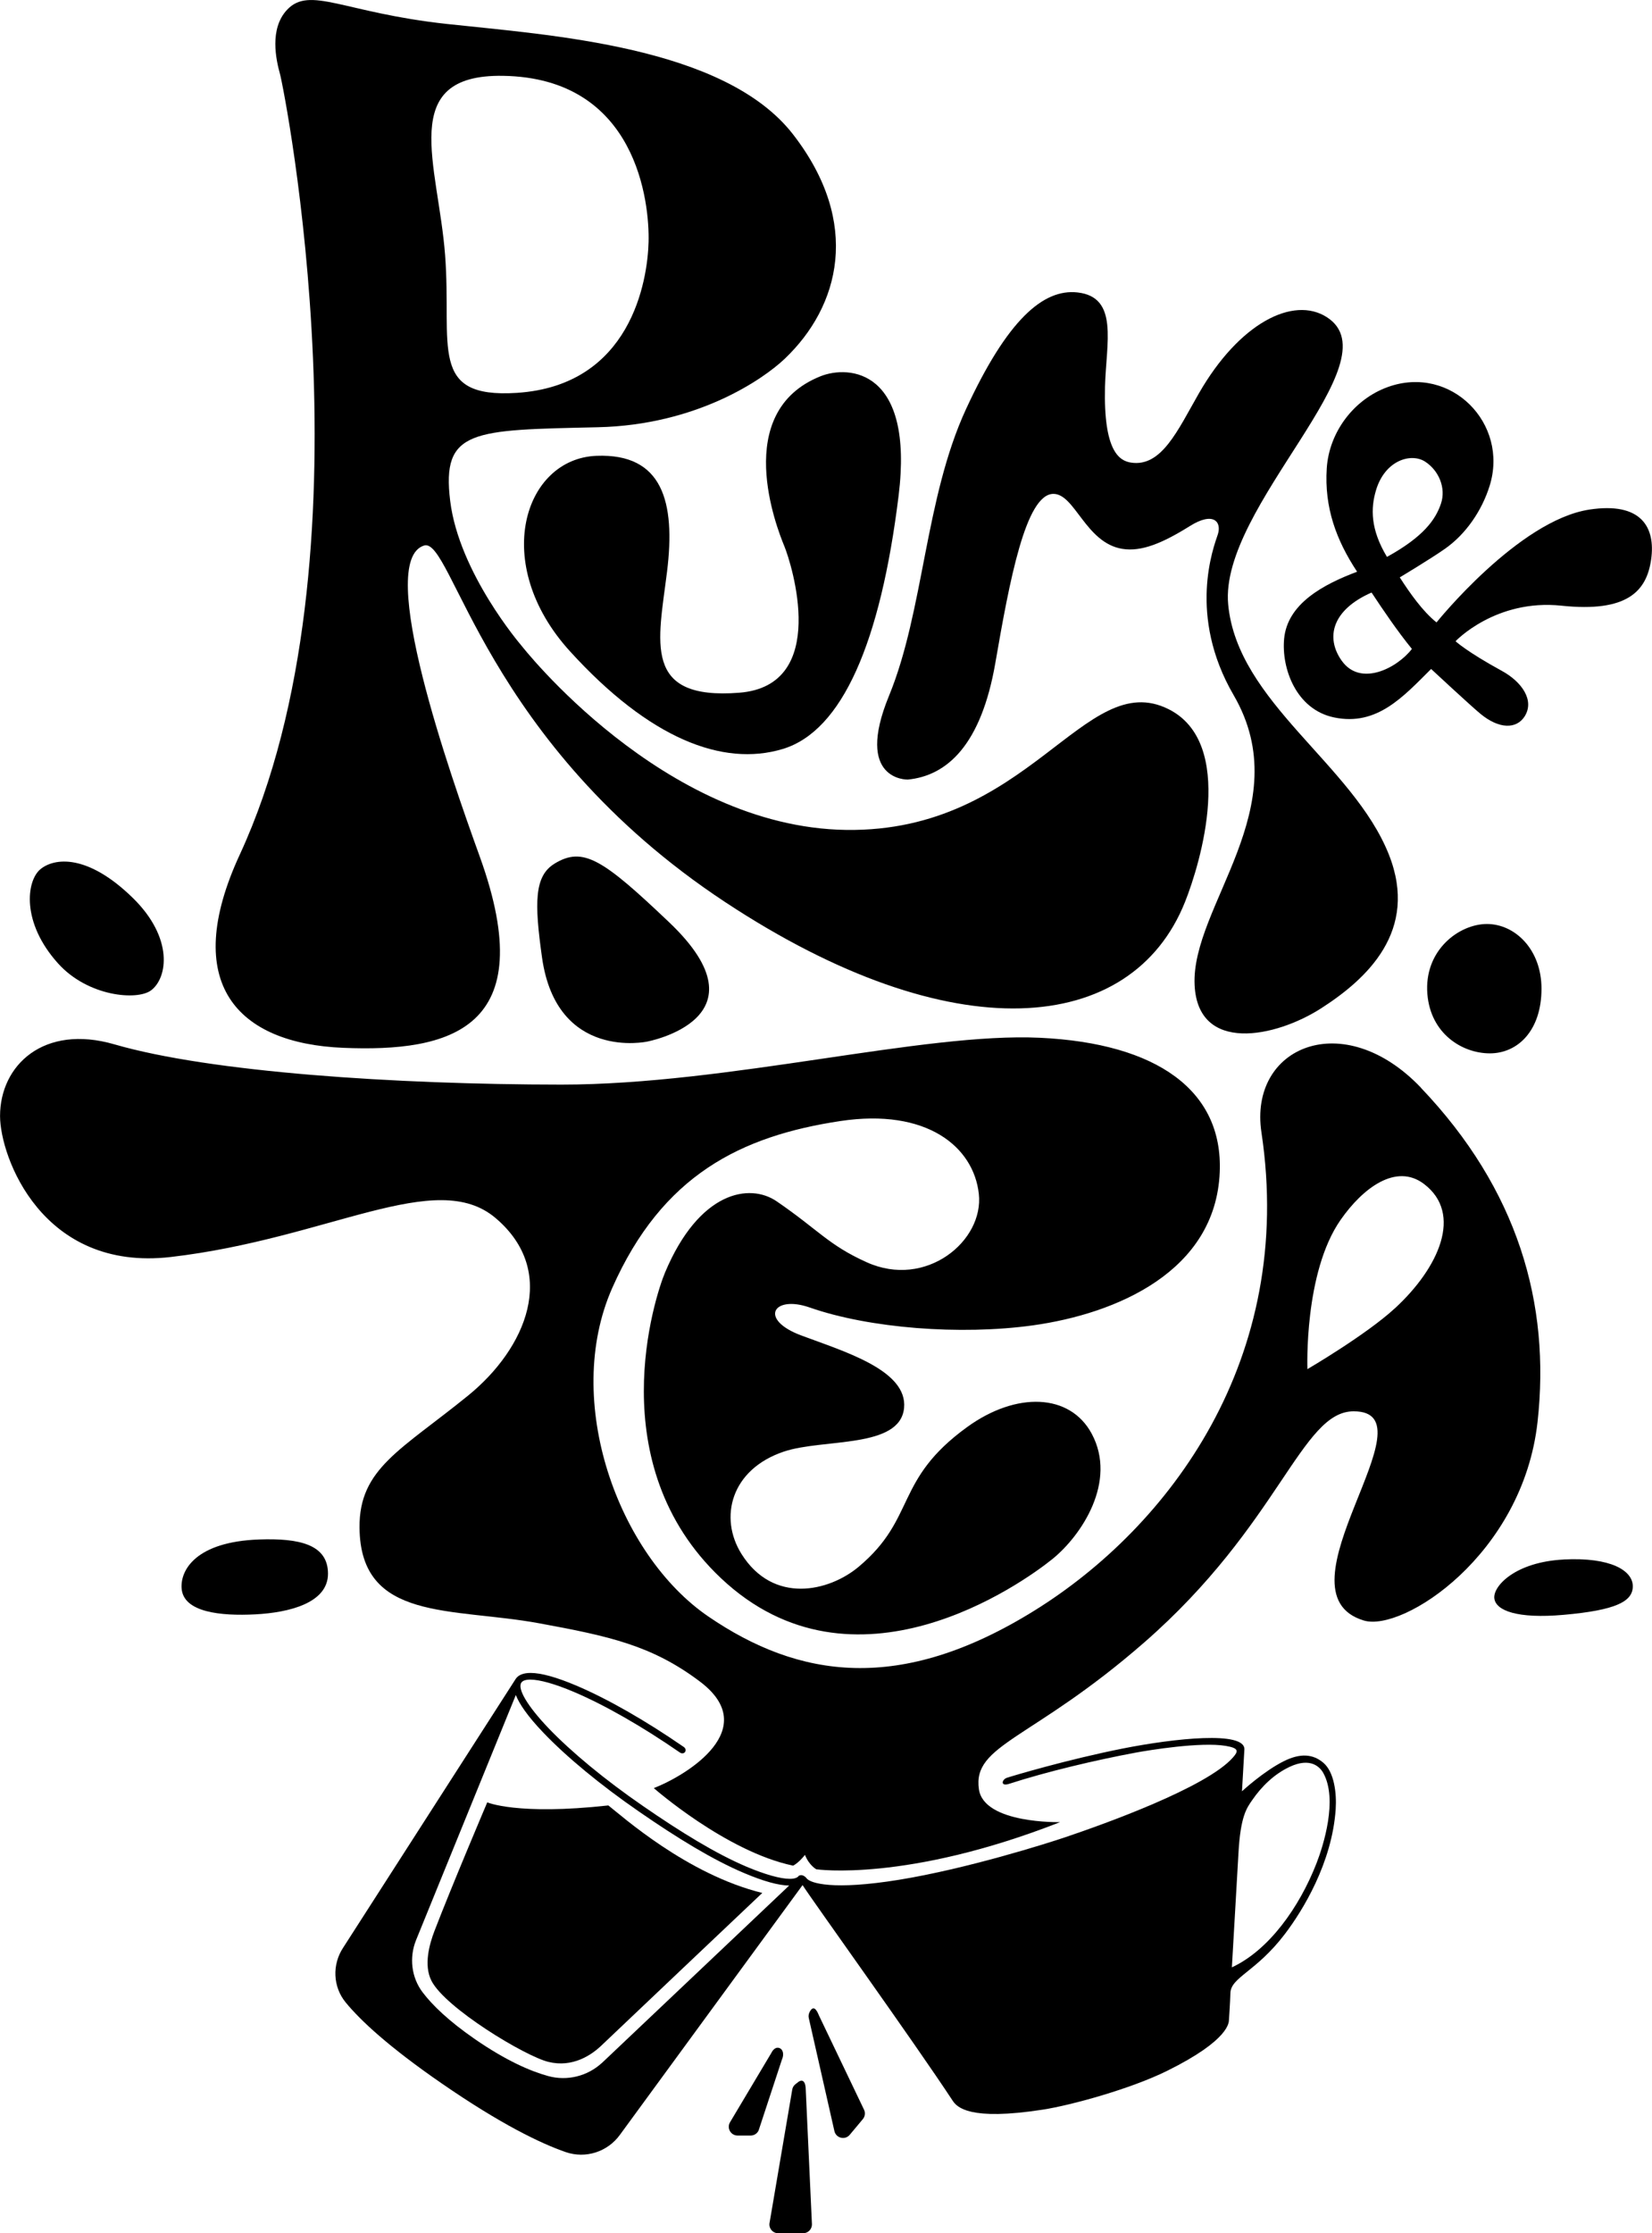
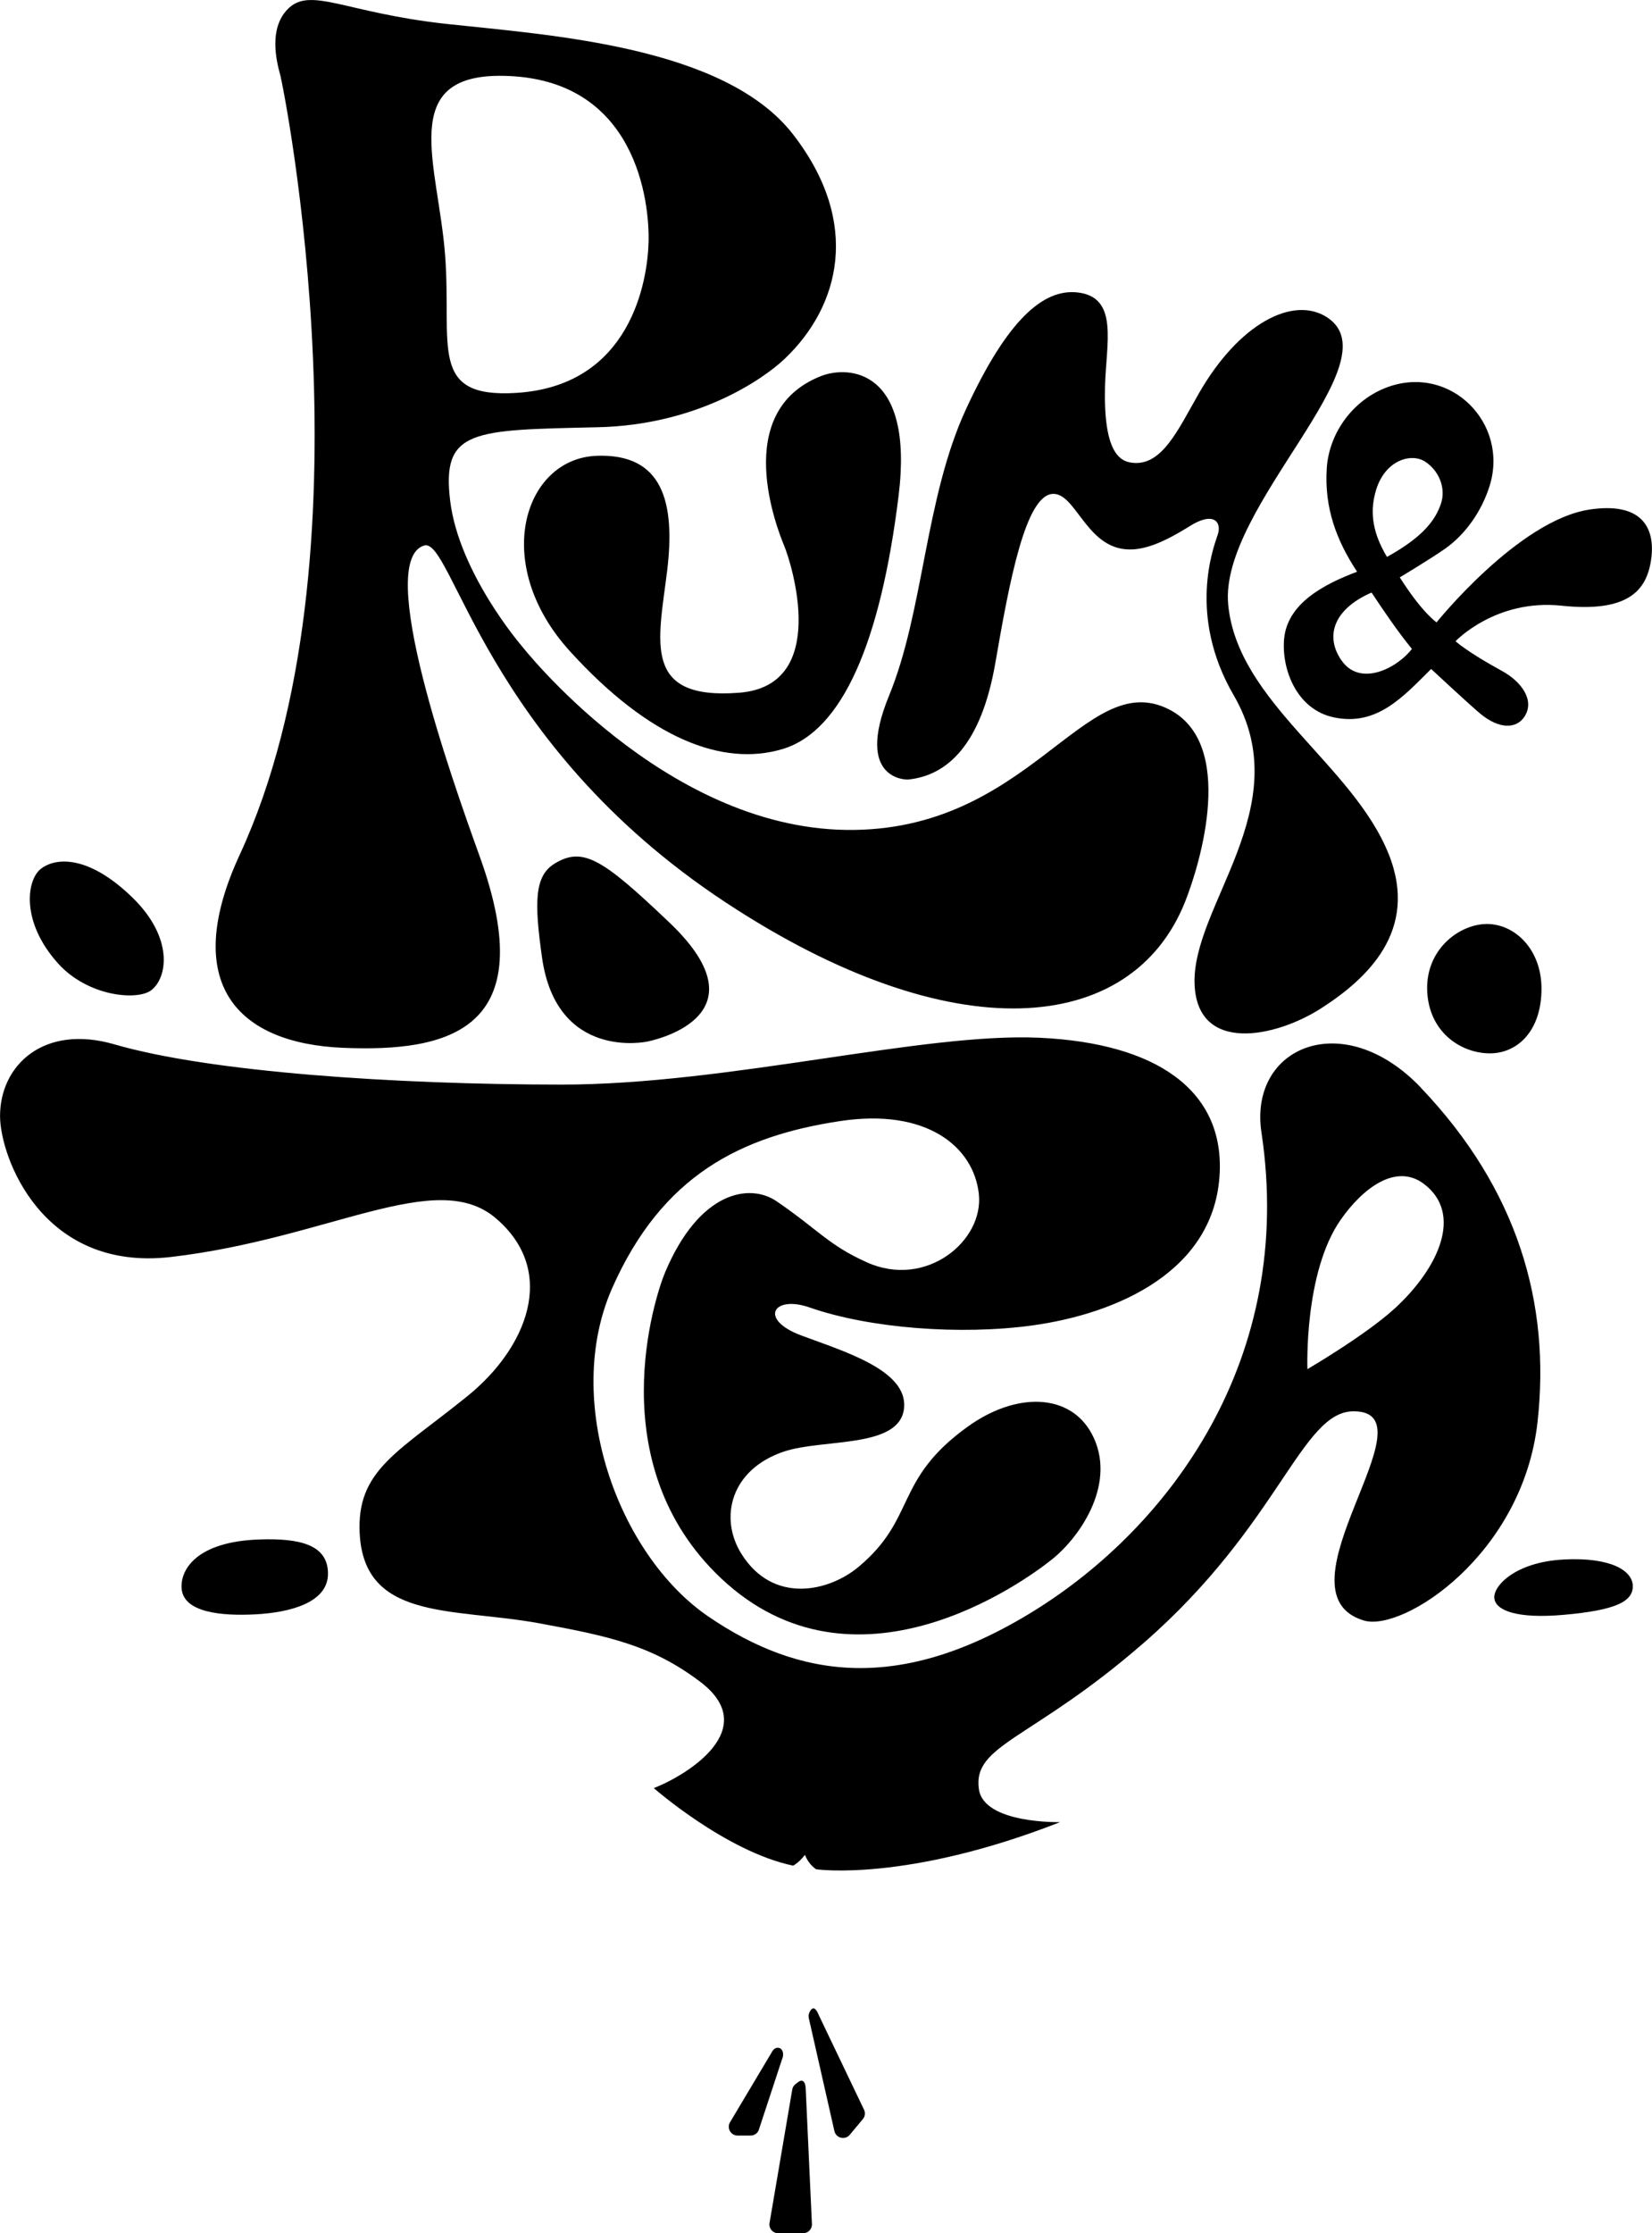
<svg xmlns="http://www.w3.org/2000/svg" id="Ebene_1" viewBox="0 0 379.42 512.72">
  <path d="m34.69,227.38c3.8-2.84,5.23-12.01-4.18-21.22-10.44-10.21-18.09-9.23-21.26-6.57-3.16,2.66-4.43,12.17,4.1,21.62,6.89,7.63,18.18,8.54,21.34,6.17Z" />
  <path d="m59.49,353.45c-14.43.52-18.07,6.96-17.78,11.2.38,5.58,9.11,6.39,16.9,5.99,7.79-.4,16.72-2.6,16.72-9.33s-6.58-8.19-15.84-7.86Z" />
  <path d="m359.12,358.05c-11.11.57-16.26,6.12-15.91,8.93s5.28,4.71,15.91,3.77c11.99-1.06,15.92-3.05,15.89-6.59-.02-3.54-5-6.68-15.89-6.12Z" />
  <path d="m342.18,241.84c6.4,0,11.86-5.21,11.86-14.85,0-9.05-6.12-14.85-12.53-14.85s-14.5,6.03-13.68,16.09c.74,9.07,7.95,13.61,14.36,13.61Z" />
  <path d="m78.85,240.57c24.33,1,45.69-4.15,31.34-43.9-6.72-18.62-24.09-67.85-12.8-71.42,6.5-2.06,13.79,45.37,69.25,81.92,52.18,34.4,93.3,30.54,105.53-.1,3.57-8.94,11.79-36.49-3.8-44.26-19.34-9.64-31.83,28.3-74.02,27.73-42.19-.58-74.69-42.44-74.69-42.44,0,0-14.22-16.54-16.26-33.06-2.04-16.52,5.13-16.3,33.91-16.95,22.78-.51,37.97-11.01,42.91-15.71,12.63-12.01,17.69-31.14,1.96-51.48-15.73-20.34-55.88-22.83-79.55-25.4-23.67-2.57-31.47-8.83-36.7-3.25-4.1,4.37-2.54,11.46-1.61,14.79s22.33,110.89-9.25,179.17c-13.7,29.61-.56,43.36,23.78,44.36ZM115.52,17.41c30.86.48,33.67,29.27,33.44,38.15s-4.04,32.96-30.28,34.64c-20.44,1.31-14.87-10.78-16.45-31.6-1.57-20.81-11.14-41.58,13.29-41.19Z" />
  <path d="m180.13,125.37c1.67,4.06,10.52,32.02-10.32,33.67-22.37,1.77-18.61-11.65-16.61-27.78,2-16.13-1.07-27.18-16.17-26.61-16.68.62-24.42,24.76-6.14,44.86,18.27,20.09,35.11,26.58,48.85,22.46,13.74-4.12,22.5-24.58,26.64-58.11,3.59-29.04-11.37-30.1-17.94-27.47-20.55,8.23-9.98,34.93-8.31,38.98Z" />
  <path d="m208.42,178.99c9.18-.86,16.95-8.07,20.19-26.82,3.24-18.75,6.96-38.71,13.3-38.78,4.96-.05,7.41,11.24,15.84,12.62,4.41.72,9.27-1.32,15.51-5.22,5.52-3.46,7.38-.91,6.43,1.94-.95,2.85-7.01,18.56,3.65,36.88,14.94,25.7-9.85,48.47-8.97,66.56.76,15.72,18.57,12.06,29.04,5.34,10.48-6.72,22.53-17.77,15.58-35.3-8.22-20.73-34.81-34.99-36.91-57.44-2.09-22.44,38.39-55.83,22.67-65.94-7.69-4.95-20.13,1.31-29.42,17.52-4.83,8.42-8.55,16.94-15.57,15.86-2.68-.41-6.33-2.61-5.97-17.38.25-10.13,3.23-20.65-6.35-21.69-7.84-.85-16.07,6.25-25.55,26.74-9.48,20.49-9.69,46.37-17.71,65.87-8.02,19.51,4.24,19.23,4.24,19.23Z" />
  <path d="m365.01,117c-16.29,2.5-35.08,25.9-35.08,25.9-3.17-2.52-6.18-6.81-8.44-10.34,0,0,7.07-4.24,10.36-6.55,4.83-3.38,8.49-8.76,10.27-14.44,4.5-14.36-8.9-27.9-23.33-22.73-7.85,2.81-13.53,10.37-14.07,18.68-.58,9,2.18,16.5,6.97,23.74-7.84,2.95-16,7.36-16.76,15.38-.64,6.77,2.73,16.27,11.5,18.08,9.82,2.03,15.82-4.73,22.26-11.13,0,0,9.04,8.41,11.36,10.32,4.27,3.51,8.24,3.5,10.11.58,2.37-3.72-.69-7.99-5.22-10.46-8.12-4.44-10.64-6.81-10.64-6.81,0,0,9.19-9.76,24.34-8.16,15.09,1.59,19.57-3.31,20.59-10.67,1.02-7.36-2.29-13.22-14.23-11.39Zm-48.97-4.48c2.08-6.89,8.05-8.58,11.23-6.56,3.18,2.03,4.9,6.08,3.67,9.7-1.22,3.58-3.9,7.52-12.39,12.2-3.8-6.31-3.77-11.16-2.51-15.33Zm-7.91,39.14c-3.7-5.25-2.27-11.6,6.88-15.62,2.71,4.1,5.98,8.92,9.27,12.95-3.44,4.43-11.84,8.77-16.14,2.68Z" />
  <path d="m127.36,198.29c-4.64,2.82-4.65,8.92-2.87,21.55,3.36,23.8,24.14,19.3,24.14,19.3,0,0,28.3-5.28,5.08-27.37-15.27-14.52-19.77-17.49-26.35-13.49Z" />
  <path d="m326.36,249.73c-17.81-18.68-39.6-9.44-36.64,10.26,7.83,52.03-21.15,90.52-52.1,109.76-30.94,19.23-54.22,15.52-74.92,1.39-20.71-14.13-33.56-49.51-22.08-75.45,11.49-25.93,29.58-34.87,52.38-38.31,19.87-2.99,30.62,5.91,31.81,16.72,1.2,10.81-12.14,21.85-25.75,15.7-8.82-3.97-11.02-7.38-20.68-13.99-6.21-4.25-17.79-2.35-25.64,16.35-2.32,5.53-14.93,43.93,12.82,70.15,30.59,28.9,69.33,1.12,76.09-4.32,6.75-5.44,14.98-17.84,9.09-28.82-5.01-9.32-17.35-9.67-28.56-1.57-16.87,12.18-11.62,20.92-24.95,32.1-6.84,5.74-19.64,8.69-26.93-2.93-5.22-8.32-2.46-19.44,9.79-23.52,9.03-3.01,26.62-.62,27.55-9.98.86-8.71-13.86-13.01-23.65-16.68-9.8-3.67-6.41-9.34,1.99-6.4,13.66,4.78,34.64,6.4,51.23,4.1,19.2-2.67,41.98-12.36,42.93-35.17.79-18.74-14.39-29.59-41.29-30.86-26.9-1.27-71.55,10.76-109.92,10.75-38.37-.02-80.68-2.87-102.62-9.23-16.3-4.74-26.3,4.82-26.3,16.44,0,9.35,9.65,35.81,39.23,32.37,36.38-4.24,60.87-20.57,74.58-8.94,14.51,12.31,7.01,29.93-6.3,40.75-15.39,12.51-25.06,16.74-24.95,30.31.18,21.67,21.21,18.29,41.27,21.98,16,2.94,25.91,5.06,36.94,13.4,14.3,10.8-2.9,21.43-10.62,24.44,0,0,16.62,14.59,31.99,17.8,0,0,1.17-.51,2.73-2.47.95,2.43,2.61,3.31,2.61,3.31,0,0,20.68,3.01,55.99-10.83,0,0-17.47.43-18.65-7.53-1.53-10.36,12.19-11.25,37.92-33.68,31.13-27.14,36.09-53.07,48.11-53.11,19.05-.06-18.98,41.59,2.37,48.03,8.96,2.7,36.5-15.07,39.9-45.58,3.03-27.21-4.54-53.4-26.77-76.71Zm-5.99,50.64c-6.63,6.11-20.09,13.97-20.09,13.97,0,0-.84-22.15,7.62-34.27,5.12-7.34,12.76-13.1,19.16-8.24,8.99,6.84,3.43,19.22-6.68,28.54Z" />
-   <path d="m139.71,414.51c-20.93,2.31-27.8-.71-27.8-.71,0,0-8.08,19.01-12.11,29.49-1.18,3.07-2.53,7.89-.71,11.47,3.17,6.24,21.48,17.32,26.87,18.63,5.54,1.35,9.88-1.51,12.38-3.96,1.37-1.34,36.74-34.83,36.74-34.83-17.3-4.24-32.29-17.7-35.37-20.1Z" />
-   <path d="m303.96,404.73c-2.4-2.06-5.33-2.24-9.02-.42-4.67,2.3-9.69,6.95-9.69,6.95.25-4.36.4-6.98.55-9.58.25-4.35-16.08-2.58-27.87-.25-12.86,2.55-25.5,6.34-26.67,6.73-1.17.39-1.55,2.05.47,1.4,8.77-2.84,20.07-5.5,29.14-7.18,2.91-.54,14.94-2.52,20.68-1.54,3.04.52,2.88,1.22,1.65,2.63-6.02,6.91-29.78,15.38-38.45,18.31-4.33,1.47-22.78,7.29-38.28,9.8-15.3,2.48-20.36.76-21.2-.32,0,0,0,0,0,0-.11-.15-.27-.33-.55-.51-.73-.48-1.27-.07-1.27-.07-.32.45-1.01.68-2.06.68-2.15,0-5.67-.99-9.92-2.78-7.03-2.98-15.09-7.93-23.81-13.95-8.72-6.01-16.42-12.37-21.7-17.88-4.81-5.04-7.19-9.04-6.21-10.45.31-.45,1-.68,2.05-.68,2.15,0,5.67.99,9.92,2.79,7.03,2.97,15.71,7.92,24.42,13.94,1.01.69,1.9-.58.88-1.28-8.8-6.07-17.57-11.08-24.69-14.09-4.53-1.92-8.05-2.89-10.47-2.89-1.64,0-2.78.45-3.39,1.33l-39.67,61.77c-2.54,3.86-2.35,8.95.58,12.53,3.41,4.16,9.86,10.18,21.98,18.55,13.72,9.47,22.83,13.84,28.58,15.83,4.58,1.58,9.65-.07,12.47-4.01l41.92-57.29c2.26,3.54,25.6,36,34.46,49.48,1.01,1.53,3.85,4.68,20.72,2.07,6.5-1.01,20.15-4.75,28.56-8.91,14.44-7.15,14.15-11.19,14.19-11.71,0,0,.29-4.19.33-6.12.09-3.66,5.85-4.85,12.46-13.51,4.21-5.51,10.89-16.47,11.72-28.7.25-3.69-.33-8.53-2.8-10.66Zm-165.67,68.85c-3.33,3.09-8.01,4.26-12.39,3.06-4.07-1.12-9.63-3.52-16.77-8.44-6.16-4.25-9.86-7.88-12.06-10.78-2.6-3.43-3.12-8.01-1.51-12l22.91-56.26c.78,1.99,2.62,4.77,6.35,8.67,5.35,5.59,13.14,12.02,21.94,18.09,8.8,6.08,16.96,11.08,24.09,14.09,4.49,1.91,7.98,2.87,10.4,2.89l-42.96,40.69Zm164.06-45.75c-3.91,10.03-10.91,19.91-19.42,23.85,0,0,1.28-21.98,1.51-26.19.46-8.54,1.92-10.41,3.14-12.18,2.19-3.2,5.08-5.99,8.59-7.65,4.84-2.28,6.99.04,7.75,1.39,3.39,6.1.02,16.7-1.57,20.78Z" />
  <path d="m188.09,462.73c-.64-1.62-1.37-2.31-2.16-.76h0c-.21.42-.28.91-.17,1.37l5.88,25.93c.37,1.64,2.46,2.14,3.53.85l3-3.59c.48-.57.6-1.36.33-2.05l-10.41-21.75Z" />
  <path d="m183.1,478.19l-.5.4c-.32.28-.54.66-.63,1.08l-5.21,30.6c-.28,1.26.68,2.46,1.98,2.46h5.71c1.12,0,2.03-.91,2.03-2.03l-1.42-30.88c0-1.75-.65-2.79-1.95-1.63Z" />
  <path d="m178.98,470.19c-.83-.27-1.47.43-1.81,1.12l-9.57,16.05c-.68,1.35.3,2.94,1.81,2.94h2.99c.79,0,1.52-.46,1.84-1.19l5.32-16.17c.61-1.34.24-2.48-.59-2.75Z" />
</svg>